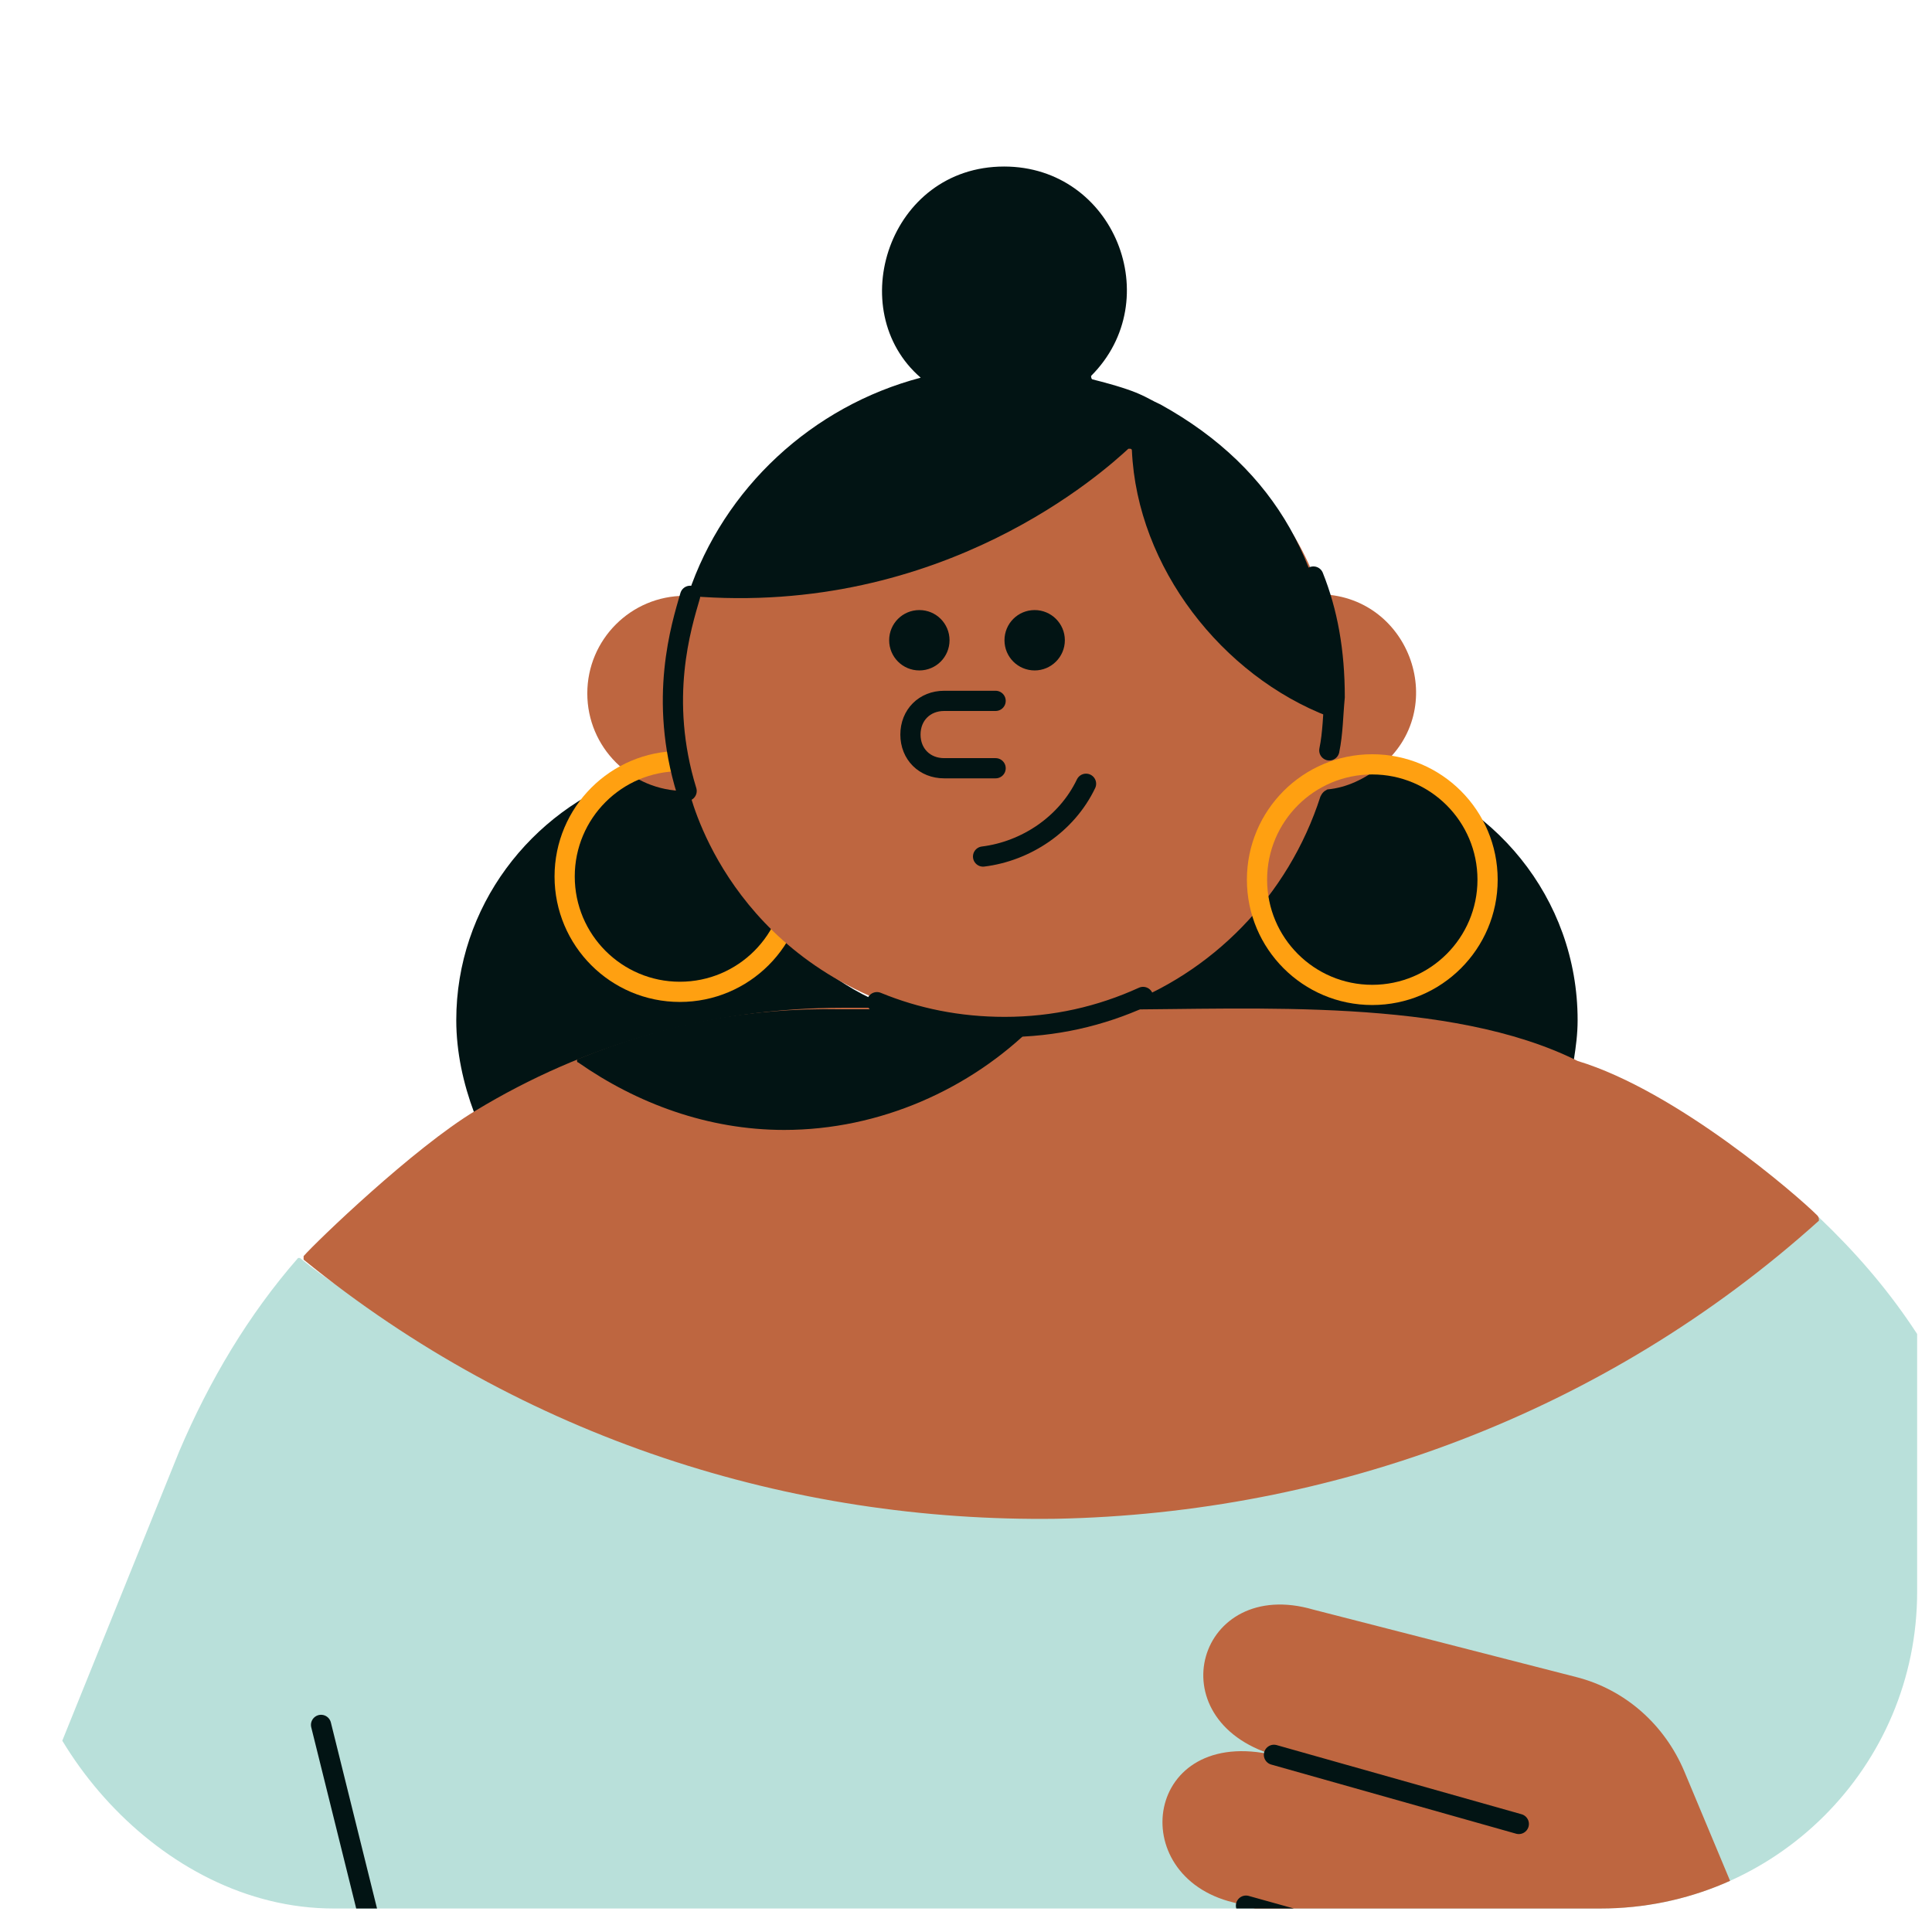
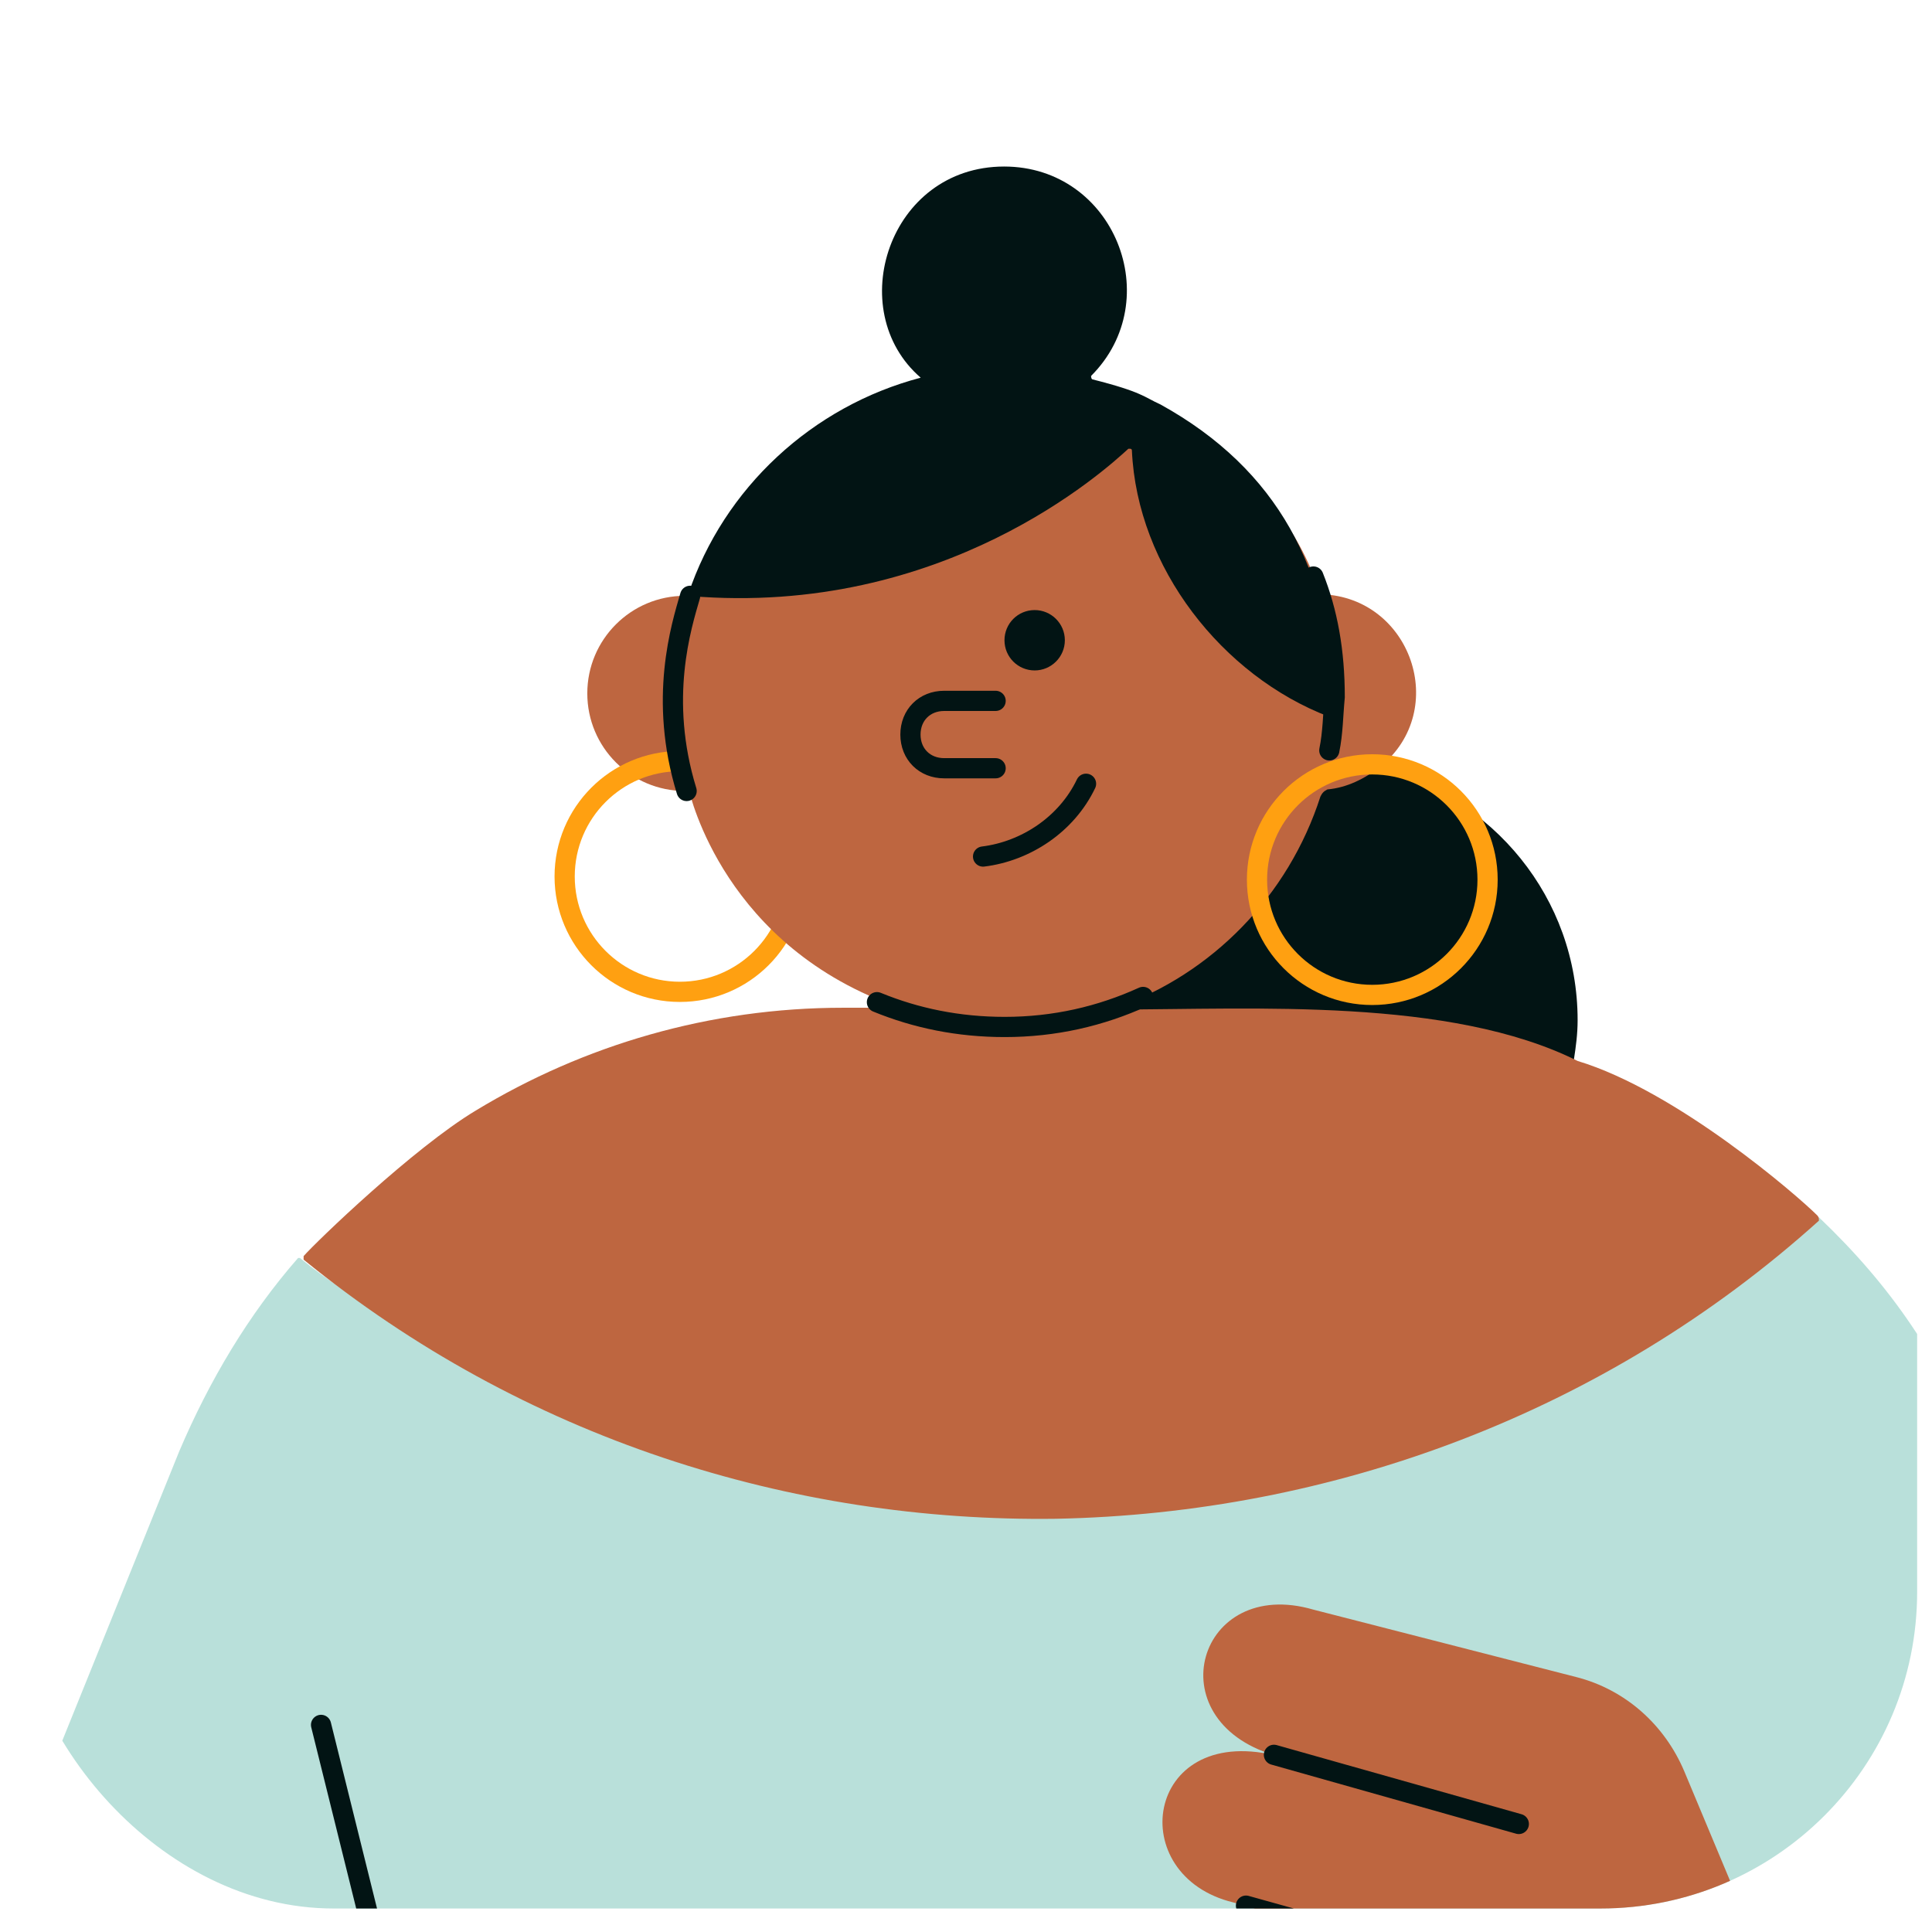
<svg xmlns="http://www.w3.org/2000/svg" fill="none" viewBox="0 0 61 61" height="61" width="61">
  <g clip-path="url(#clip0_4424_70201)">
-     <path fill="#021414" d="M28.359 31.876C25.223 30.812 23.091 27.842 22.138 24.591C22.082 24.591 21.691 24.591 21.636 24.591C21.019 24.591 20.402 24.817 19.955 24.48C16.759 25.599 14.406 28.625 14.406 32.212C14.406 33.22 14.632 34.229 14.968 35.122C21.41 35.122 26.567 35.739 26.567 33.556L28.359 31.876Z" />
    <path fill="#BE6640" d="M21.624 24.974C23.321 24.974 24.704 23.595 24.704 21.893C24.704 20.191 23.321 18.812 21.624 18.812C19.922 18.812 18.543 20.191 18.543 21.893C18.543 23.595 19.922 24.974 21.624 24.974Z" />
    <path fill="#021414" d="M33.676 33.046L41.518 33.161C44.377 33.161 49.696 36.743 49.696 33.437C49.756 33.046 49.811 32.654 49.811 32.208C49.811 28.34 47.122 25.148 43.535 24.251C42.301 23.689 41.688 24.14 41.688 24.14C41.688 24.14 34.123 29.182 33.676 33.046Z" />
    <path fill="#BE6640" d="M-0.783 61.951L-6.608 76.35L-14.284 56.071C-14.395 55.845 -14.339 55.564 -14.229 55.398L-9.297 47.05C-8.459 45.65 -8.85 43.854 -10.195 42.905C-11.65 41.897 -13.612 42.288 -14.565 43.799L-16.412 46.769C-16.471 46.824 -16.526 46.824 -16.526 46.769L-17.871 42.51L-20.782 33.378C-21.118 32.315 -22.186 31.642 -23.25 31.868C-24.479 32.149 -25.211 33.378 -24.815 34.557C-25.151 33.434 -26.33 32.821 -27.449 33.157C-28.573 33.493 -29.185 34.668 -28.794 35.787C-29.185 34.612 -30.475 33.995 -31.653 34.502C-32.662 34.948 -33.108 36.123 -32.828 37.191L-27.956 53.156L-25.768 60.385L-15.067 94.783C-13.782 98.817 -10.084 101.561 -5.825 101.561C-1.902 101.561 1.681 99.153 3.14 95.51L11.765 73.886C12.497 71.142 0.226 60.27 -0.783 61.951Z" />
    <path fill="#B9E0DA" d="M62.467 45.88C61.237 42.855 59.722 40.617 57.425 38.43C57.425 38.43 57.425 38.43 57.369 38.43C56.416 38.821 23.474 51.093 9.47 39.719H9.411C7.845 41.51 6.611 43.587 5.658 45.825L-0.84 61.905L11.764 73.895L13.78 69.3L16.585 80.001H47.119H60.675L70.088 64.368L62.467 45.88Z" />
    <path stroke-linejoin="round" stroke-linecap="round" stroke-width="0.638" stroke="#FFA011" d="M21.466 31.316C23.479 31.316 25.108 29.686 25.108 27.674C25.108 25.661 23.479 24.031 21.466 24.031C19.458 24.031 17.828 25.661 17.828 27.674C17.828 29.686 19.458 31.316 21.466 31.316Z" />
    <path fill="#BE6640" d="M57.374 38.371C56.757 37.754 52.949 34.448 49.813 33.499C45.779 31.482 39.559 31.873 35.244 31.873C35.188 31.873 35.188 31.818 35.244 31.818C38.269 30.75 40.682 28.286 41.69 25.15C41.746 25.035 41.801 24.98 41.911 24.925C42.529 24.869 43.09 24.589 43.592 24.197C45.779 22.401 44.545 18.874 41.746 18.764C41.746 18.764 41.746 18.764 41.69 18.764C38.886 10.024 24.321 10.134 21.858 18.764C21.577 19.712 20.849 22.01 21.743 24.925C21.798 25.095 22.866 29.912 28.41 31.818H26.619C22.415 31.818 18.436 32.992 15.02 35.065C13.058 36.243 9.977 39.213 9.586 39.66C9.586 39.66 9.586 39.715 9.586 39.771C16.534 45.43 24.994 48.064 33.342 47.953C42.026 47.783 50.651 44.647 57.43 38.541C57.43 38.481 57.43 38.426 57.374 38.371Z" />
    <path stroke-linejoin="round" stroke-linecap="round" stroke-width="0.638" stroke="#021414" d="M21.79 18.812C21.514 19.766 20.782 22.059 21.679 24.974" />
    <path stroke-linejoin="round" stroke-linecap="round" stroke-width="0.638" stroke="#021414" d="M13.834 69.362L10.137 54.461" />
-     <path fill="#021414" d="M28.345 31.867H26.553C23.639 31.812 21.005 32.314 18.26 33.433C18.205 33.433 18.205 33.548 18.26 33.548C20.107 34.837 22.349 35.676 24.758 35.676C27.783 35.676 30.642 34.386 32.659 32.37C32.323 32.425 32.042 32.425 31.706 32.425C30.528 32.425 29.409 32.203 28.345 31.867Z" />
    <path stroke-linejoin="round" stroke-linecap="round" stroke-width="0.638" stroke="#021414" d="M41.971 23.692C42.086 23.135 42.086 22.573 42.141 22.011C42.141 20.556 41.916 19.322 41.469 18.203" />
    <path stroke-linejoin="round" stroke-linecap="round" stroke-width="0.638" stroke="#021414" d="M27.688 31.642C28.922 32.149 30.266 32.425 31.721 32.425C33.291 32.425 34.747 32.089 36.091 31.477" />
    <path stroke-linejoin="round" stroke-linecap="round" stroke-width="0.638" stroke="#021414" d="M34.29 24.746C33.673 26.035 32.384 26.878 31.039 27.044" />
-     <path fill="#021414" d="M29.027 21.168C29.555 21.168 29.98 20.742 29.98 20.215C29.98 19.687 29.555 19.262 29.027 19.262C28.5 19.262 28.074 19.687 28.074 20.215C28.074 20.742 28.5 21.168 29.027 21.168Z" />
-     <path fill="#021414" d="M32.668 21.168C33.191 21.168 33.621 20.742 33.621 20.215C33.621 19.687 33.191 19.262 32.668 19.262C32.14 19.262 31.715 19.687 31.715 20.215C31.715 20.742 32.14 21.168 32.668 21.168Z" />
+     <path fill="#021414" d="M32.668 21.168C33.191 21.168 33.621 20.742 33.621 20.215C33.621 19.687 33.191 19.262 32.668 19.262C32.14 19.262 31.715 19.687 31.715 20.215C31.715 20.742 32.14 21.168 32.668 21.168" />
    <path stroke-linejoin="round" stroke-linecap="round" stroke-width="0.638" stroke="#021414" d="M31.435 22.129H29.81C29.193 22.129 28.746 22.576 28.746 23.193C28.746 23.81 29.193 24.256 29.81 24.256H31.435" />
    <path stroke-linejoin="round" stroke-linecap="round" stroke-width="0.638" stroke="#FFA011" d="M43.326 31.413C45.338 31.413 46.968 29.784 46.968 27.775C46.968 25.762 45.338 24.133 43.326 24.133C41.317 24.133 39.688 25.762 39.688 27.775C39.688 29.784 41.317 31.413 43.326 31.413Z" />
    <path fill="#021414" d="M42.125 22.01C41.955 18.032 40.389 14.84 36.636 12.768C36.13 12.543 36.074 12.377 34.504 11.981C34.449 11.981 34.449 11.87 34.449 11.87C36.857 9.462 35.176 5.258 31.704 5.258C28.062 5.258 26.607 9.798 29.07 11.925C25.654 12.823 22.854 15.402 21.73 18.763C21.73 18.819 21.73 18.819 21.786 18.819C29.798 19.491 34.896 14.84 35.627 14.168H35.683C35.683 14.168 35.738 14.168 35.738 14.223C35.904 17.921 38.593 21.338 41.955 22.627H42.014C42.014 22.627 42.014 22.627 42.014 22.572C42.125 22.291 42.125 22.235 42.125 22.01Z" />
    <path fill="#BE6640" d="M60.625 73.734L53.175 55.918C52.558 54.463 51.324 53.344 49.758 52.948L41.465 50.821C37.822 49.757 36.478 54.293 40.231 55.416C36.142 54.463 35.469 59.224 38.941 60.067L46.171 62.084C46.226 62.084 46.226 62.249 46.171 62.249H39.392C36.142 62.249 36.142 66.62 39.392 66.62H41.52C41.631 66.62 41.69 66.675 41.745 66.79L54.519 97.996L54.464 97.881C56.591 103.26 61.463 107.238 67.403 107.238C77.041 107.238 83.594 97.434 79.956 88.525L70.093 64.377L60.625 73.734Z" />
    <path stroke-linejoin="round" stroke-linecap="round" stroke-width="0.638" stroke="#021414" d="M40.223 55.406L47.954 57.589" />
    <path stroke-linejoin="round" stroke-linecap="round" stroke-width="0.638" stroke="#021414" d="M39.34 60.168L46.173 62.074" />
  </g>
  <defs>
    <clipPath id="clip0_4424_70201">
      <rect fill="white" rx="10" height="60" width="60" y="0.258" x="0.531" />
    </clipPath>
  </defs>
</svg>